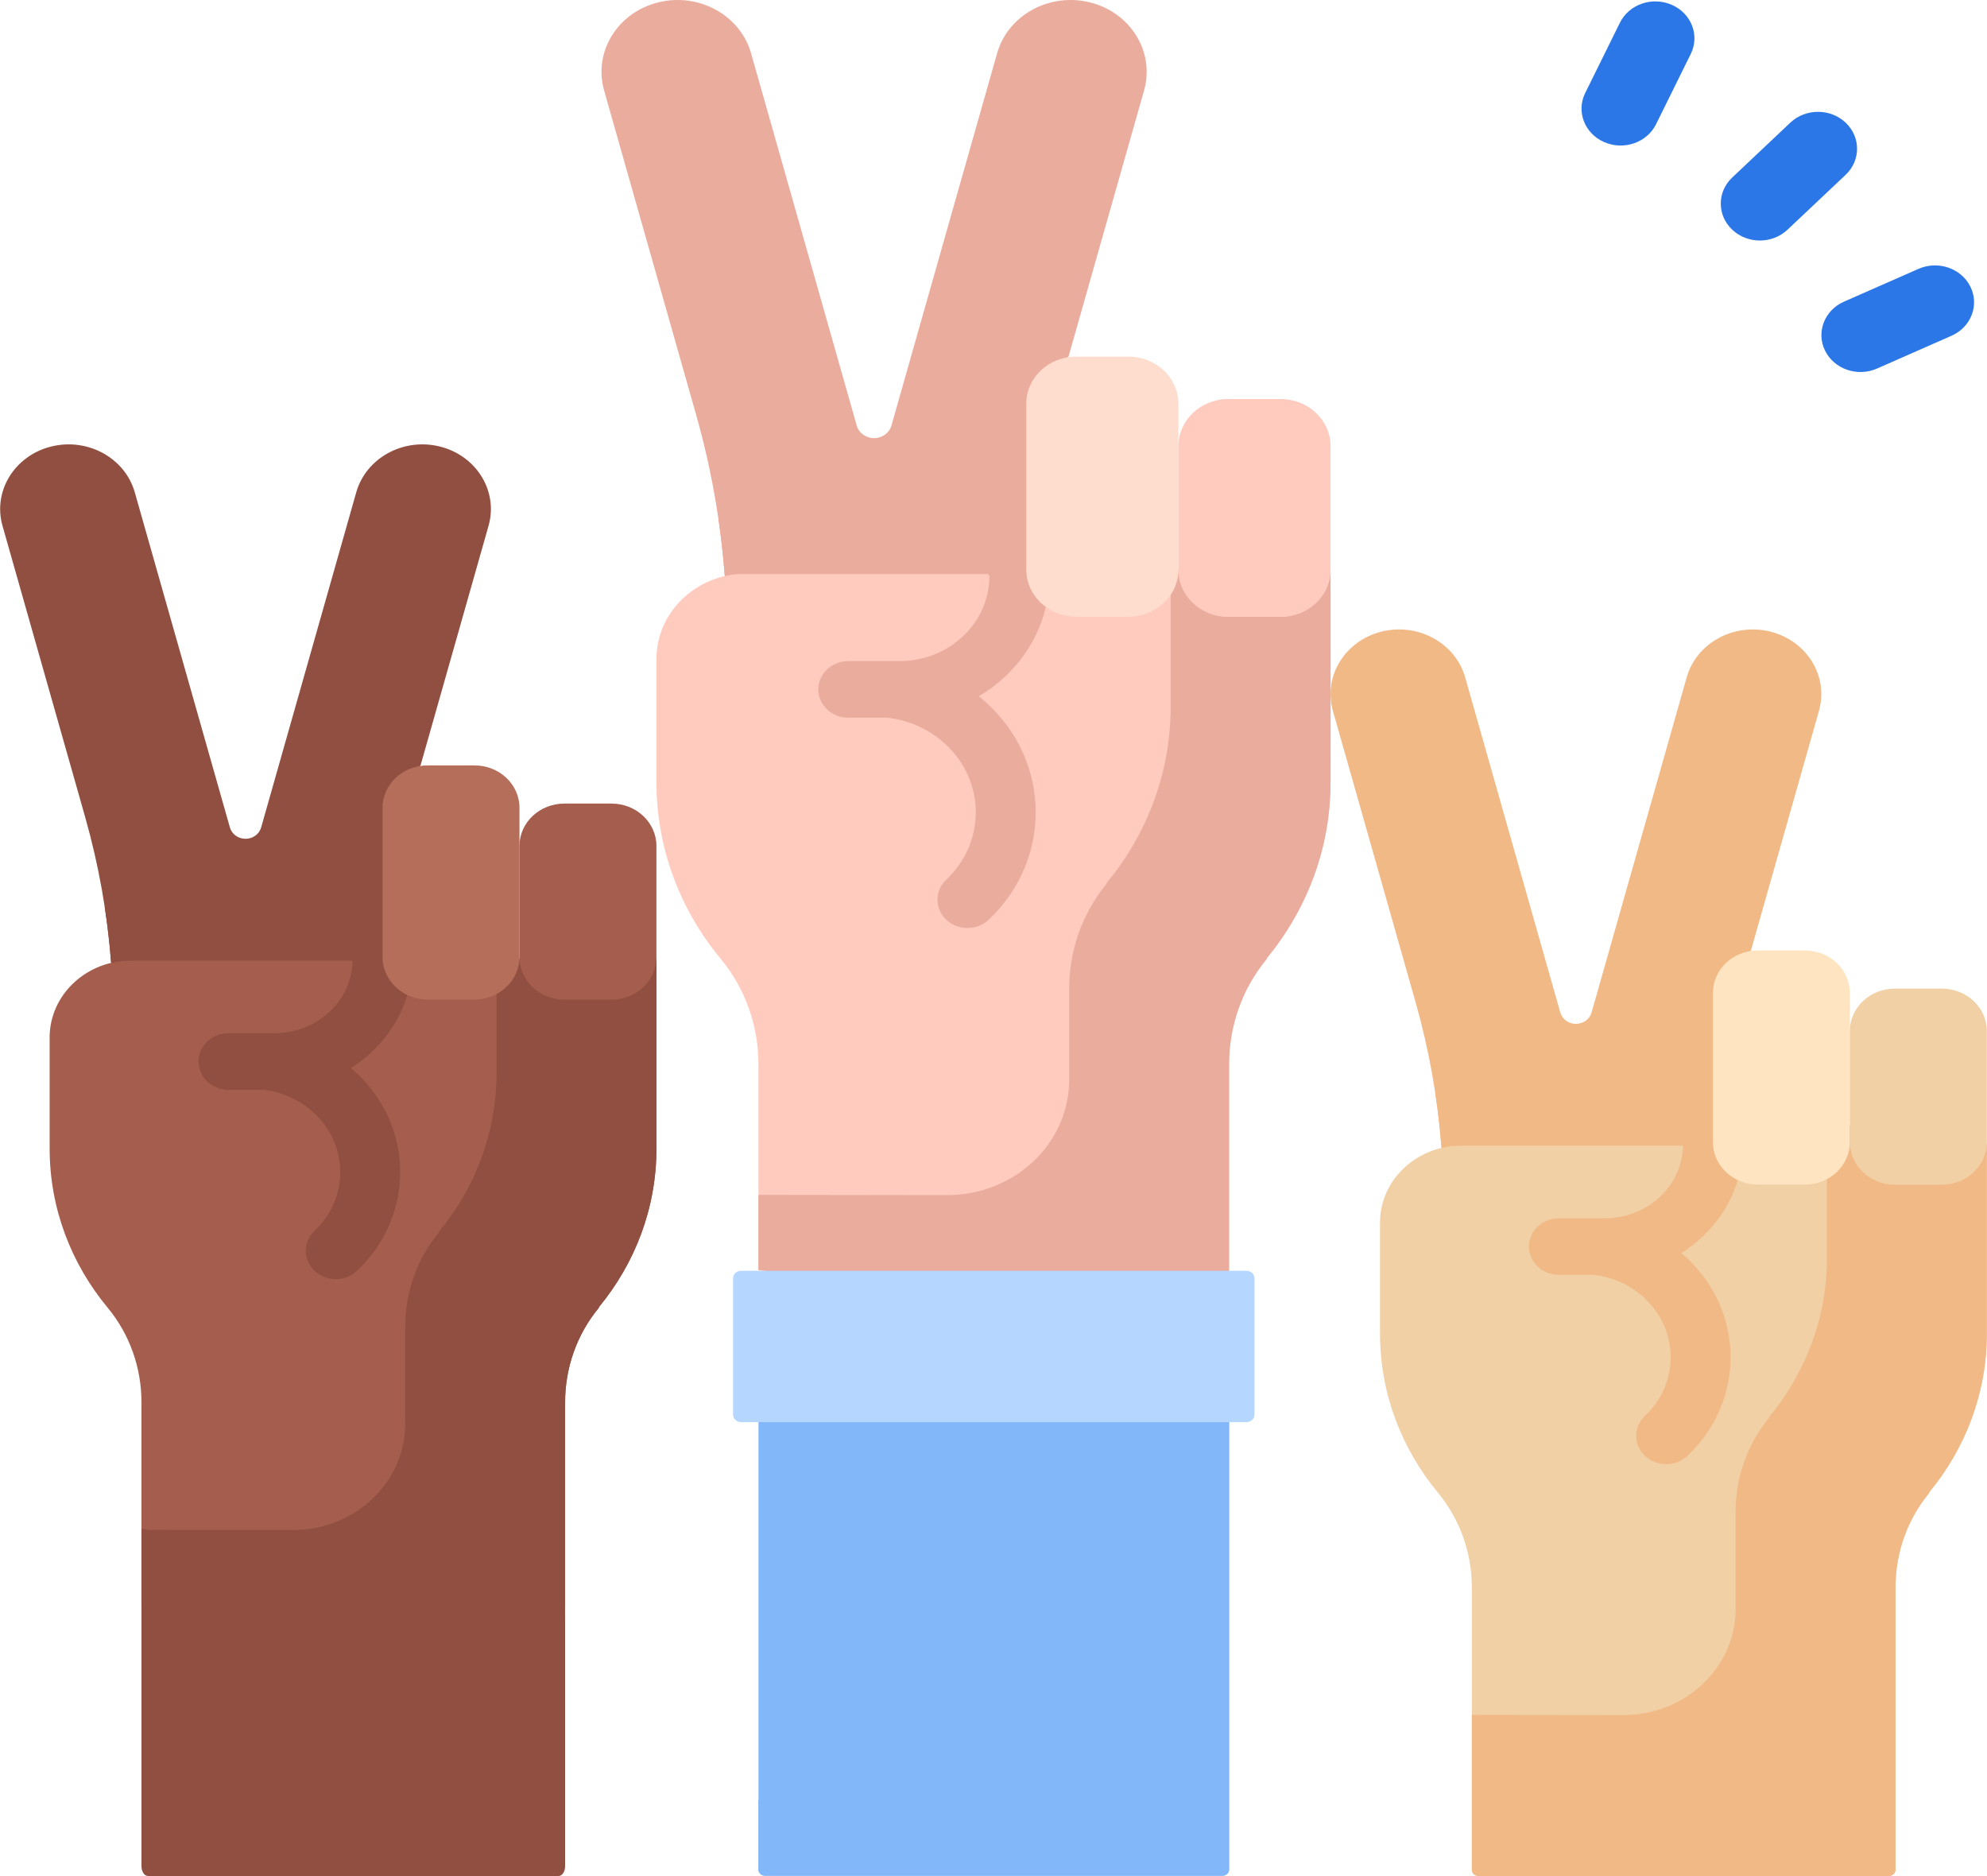
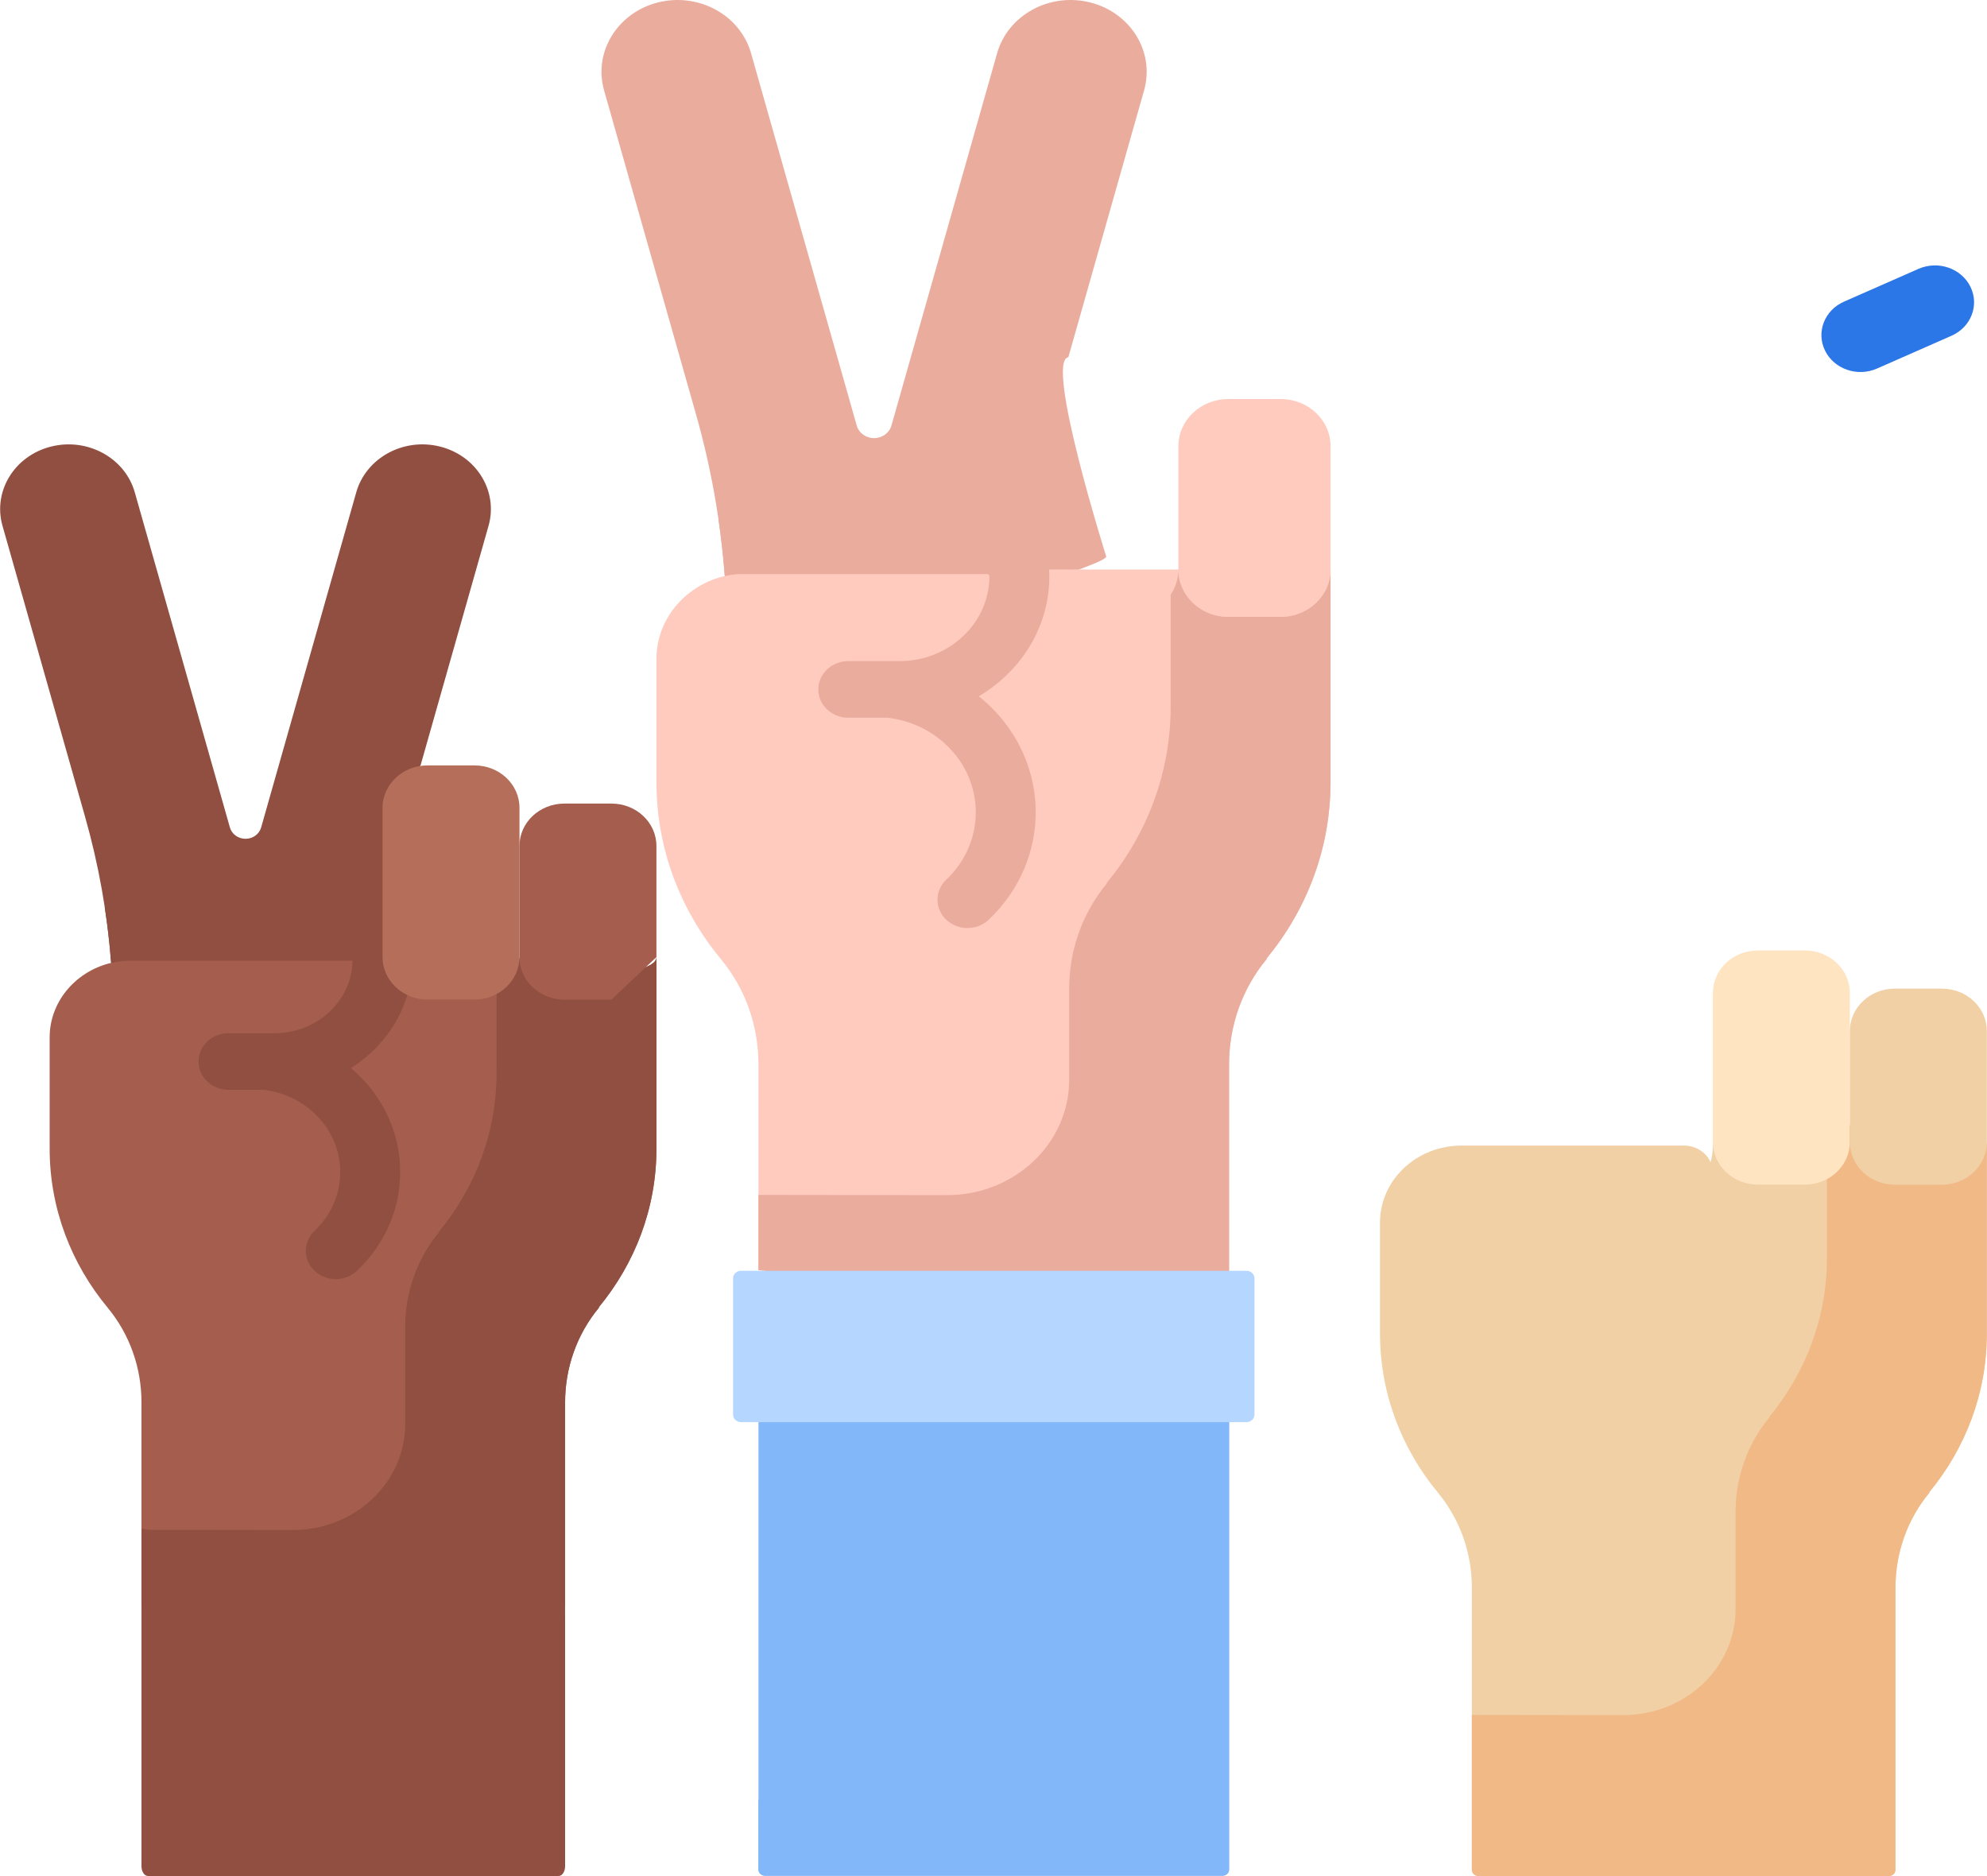
<svg xmlns="http://www.w3.org/2000/svg" width="125" height="118" viewBox="0 0 125 118" fill="none">
  <g clip-path="url(#clip0)">
-     <path d="M90.685 72.208L91.237 73.78C91.551 73.723 110.547 75.219 110.825 75.833C110.919 75.497 108.791 60.016 110.142 59.816L114.429 44.712C115.045 42.543 113.681 40.313 111.383 39.731C109.084 39.15 106.722 40.438 106.107 42.607L100.123 63.688C100.004 64.108 99.6 64.4 99.14 64.4C98.68 64.4 98.276 64.108 98.157 63.688L92.173 42.607C91.558 40.438 89.195 39.15 86.897 39.731C84.599 40.313 83.235 42.543 83.851 44.712L89.05 63.028C89.903 66.035 90.45 69.109 90.685 72.208Z" fill="#F1B986" />
    <path d="M118.831 117.999C119.058 117.999 119.243 117.825 119.243 117.61V99.849C119.243 97.698 119.968 95.589 121.371 93.894V93.856C123.639 91.102 124.989 87.641 124.989 83.883V71.843C124.989 73.321 116.373 73.321 116.373 71.843V71.836C116.373 73.314 107.758 73.314 107.758 71.836V72.049C107.758 72.413 107.707 72.765 107.612 73.1C107.335 72.487 106.688 72.057 105.937 72.057H99.15L99.142 72.049V72.057H91.944C91.612 72.057 91.288 72.086 90.973 72.143L90.526 72.244C88.383 72.825 86.815 74.688 86.815 76.898V83.882C86.815 87.651 88.173 91.12 90.451 93.878C91.857 95.58 92.592 97.69 92.592 99.849V117.61C92.592 117.825 92.777 117.999 93.005 117.999H118.831Z" fill="#F1D0A5" />
    <path d="M124.989 71.845C124.989 73.322 118.376 67.947 114.931 71.837V79.136C114.931 82.895 113.58 86.356 111.312 89.11V89.148C109.909 90.843 109.184 92.951 109.184 95.103V101.21C109.184 104.898 106.015 107.885 102.109 107.88L92.592 107.868V117.611C92.592 117.826 92.777 118.001 93.005 118.001H118.831C119.058 118.001 119.243 117.826 119.243 117.611V99.851C119.243 97.699 119.967 95.591 121.371 93.896V93.858C123.639 91.104 124.989 87.643 124.989 83.884V71.845Z" fill="#F1B986" />
-     <path d="M105.772 78.821C106.246 78.522 106.691 78.177 107.103 77.788C108.743 76.24 109.645 74.18 109.644 71.99C109.643 70.064 107.98 68.496 105.937 68.496H91.944C91.381 68.496 90.824 68.559 90.282 68.684C90.461 69.853 90.596 71.029 90.685 72.209L90.973 72.144C91.287 72.087 91.612 72.057 91.944 72.057H91.944H105.871C105.855 73.271 105.346 74.411 104.435 75.271C103.507 76.147 102.274 76.629 100.963 76.629H98.069C97.028 76.629 96.183 77.427 96.183 78.41C96.183 79.393 97.028 80.19 98.069 80.19H100.283C101.503 80.337 102.608 80.85 103.484 81.676C105.64 83.711 105.64 87.023 103.484 89.058C102.747 89.753 102.747 90.88 103.484 91.576C103.852 91.924 104.335 92.097 104.817 92.097C105.3 92.097 105.783 91.924 106.151 91.576C109.777 88.152 109.777 82.582 106.151 79.158C106.028 79.042 105.902 78.93 105.772 78.821Z" fill="#F1B986" />
    <path d="M113.538 74.512H110.591C109.026 74.512 107.757 73.314 107.757 71.836V62.451C107.757 60.979 109.021 59.785 110.581 59.785H113.548C115.108 59.785 116.372 60.979 116.372 62.451V71.836C116.372 73.314 115.103 74.512 113.538 74.512Z" fill="#FFE4C1" />
    <path d="M122.155 74.519H119.208C117.642 74.519 116.373 73.321 116.373 71.843V64.851C116.373 63.379 117.638 62.185 119.197 62.185H122.165C123.725 62.185 124.989 63.379 124.989 64.851V71.843C124.989 73.321 123.72 74.519 122.155 74.519Z" fill="#F1D0A5" />
    <path d="M45.595 36.233L47.154 38.186C47.504 38.122 64.091 36.542 64.4 37.224C64.505 36.852 69.591 35.406 69.591 35.002C69.591 35.002 65.709 22.689 67.209 22.467L71.972 5.688C72.656 3.278 71.141 0.801 68.588 0.155C66.035 -0.491 63.411 0.939 62.727 3.35L56.079 26.769C55.947 27.235 55.499 27.559 54.987 27.559C54.476 27.559 54.028 27.235 53.896 26.769L47.248 3.35C46.564 0.94 43.94 -0.491 41.387 0.155C38.834 0.801 37.319 3.278 38.003 5.688L43.778 26.036C44.726 29.375 45.334 32.79 45.595 36.233Z" fill="#EAAC9D" />
    <path d="M6.991 60.567L7.542 62.139C7.857 62.082 26.853 63.578 27.13 64.192C27.225 63.857 25.097 48.375 26.447 48.176L30.734 33.072C31.35 30.902 29.986 28.672 27.688 28.091C25.39 27.509 23.028 28.797 22.412 30.966L16.428 52.048C16.309 52.468 15.906 52.76 15.445 52.76C14.985 52.76 14.582 52.468 14.463 52.048L8.479 30.967C7.863 28.797 5.501 27.51 3.203 28.091C0.905 28.672 -0.459 30.902 0.157 33.072L5.356 51.388C6.209 54.394 6.756 57.468 6.991 60.567Z" fill="#904F40" />
    <path d="M64.56 35.82C64.56 35.82 63.372 36.066 62.538 36.066H54.998L54.989 36.057V36.066H46.992C46.624 36.066 46.264 36.099 45.914 36.162L45.418 36.274C43.037 36.919 41.296 38.989 41.296 41.444V49.203C41.296 53.398 42.809 57.258 45.349 60.325C46.908 62.207 47.713 64.55 47.713 66.94V79.894L77.32 79.932V66.94C77.32 64.55 78.125 62.207 79.684 60.325V60.283C82.203 57.223 83.703 53.379 83.703 49.203V35.829L64.56 35.82Z" fill="#FFCBBE" />
    <path d="M83.704 35.828C83.704 37.47 82.294 38.801 80.555 38.801H77.281C75.542 38.801 74.132 37.47 74.132 35.828V35.82C74.132 36.405 73.953 36.95 73.645 37.409V44.456C73.645 48.631 72.145 52.475 69.625 55.535V55.577C68.066 57.46 67.261 59.803 67.261 62.193V67.918C67.261 71.93 63.813 75.18 59.563 75.175L47.714 75.159V79.894L77.32 83.262V66.94C77.32 64.55 78.125 62.208 79.684 60.325V60.283C82.204 57.223 83.704 53.379 83.704 49.203V35.828Z" fill="#EAAC9D" />
    <path d="M35.551 100.995V88.209C35.551 86.057 36.275 83.948 37.679 82.253V82.216C39.947 79.462 41.297 76.001 41.297 72.242V60.203C41.297 61.68 32.681 61.68 32.681 60.203V60.195C32.681 61.673 24.065 61.673 24.065 60.195V60.409C24.065 60.772 24.015 61.125 23.92 61.46C23.642 60.846 22.996 60.416 22.244 60.416H15.457L15.45 60.409V60.416H8.251C7.919 60.416 7.595 60.446 7.281 60.503L6.833 60.604C4.691 61.184 3.123 63.048 3.123 65.257V72.242C3.123 76.018 4.485 79.493 6.772 82.253C8.176 83.948 8.9 86.057 8.9 88.208V100.96L35.551 100.995Z" fill="#A55E4D" />
    <path d="M41.295 60.203C41.295 61.68 32.68 61.68 32.68 60.203V60.195C32.68 61.196 32.098 60.6 31.237 61.059V67.495C31.237 71.253 29.886 74.714 27.619 77.468V77.506C26.215 79.201 25.491 81.31 25.491 83.461V89.568C25.491 93.256 22.321 96.243 18.415 96.238L8.898 96.226V100.961L35.549 102.767V88.209C35.549 86.057 36.273 83.948 37.677 82.253V82.216C39.945 79.462 41.295 76.001 41.295 72.242V60.203Z" fill="#904F40" />
    <path d="M35.551 101.694L8.9 96.148V117.38C8.9 117.723 9.083 118 9.308 118H35.142C35.368 118 35.55 117.722 35.55 117.38V101.694H35.551Z" fill="#904F40" />
    <path d="M77.32 89.453L47.714 85.541V117.597C47.714 117.81 47.897 117.982 48.122 117.982H76.912C77.137 117.982 77.32 117.81 77.32 117.597V89.453H77.32Z" fill="#82B7F9" />
    <path d="M67.261 86.68V103.888C67.261 109.05 62.829 113.234 57.361 113.234H47.713V117.596C47.713 117.809 47.896 117.982 48.121 117.982H76.911C77.137 117.982 77.32 117.809 77.32 117.596V89.452L67.261 86.68Z" fill="#82B7F9" />
    <path d="M61.575 43.798C62.176 43.442 62.739 43.02 63.253 42.535C65.035 40.851 66.016 38.613 66.014 36.233C66.013 34.202 64.259 32.549 62.105 32.549L46.56 32.549C46.102 32.549 45.646 32.588 45.199 32.664C45.372 33.847 45.504 35.035 45.594 36.226C45.908 36.149 46.232 36.11 46.56 36.11L62.105 36.109C62.179 36.109 62.242 36.167 62.242 36.235C62.243 37.664 61.655 39.007 60.585 40.017C59.515 41.027 58.093 41.584 56.58 41.584L53.365 41.584C52.323 41.584 51.479 42.381 51.479 43.364C51.479 44.348 52.323 45.145 53.365 45.145H55.837C57.245 45.312 58.52 45.901 59.528 46.853C62.005 49.191 62.005 52.995 59.528 55.333C58.792 56.028 58.792 57.156 59.528 57.851C59.897 58.199 60.379 58.373 60.862 58.373C61.344 58.373 61.827 58.199 62.195 57.851C66.142 54.125 66.142 48.062 62.195 44.335C61.997 44.148 61.79 43.968 61.575 43.798Z" fill="#EAAC9D" />
    <path d="M22.078 67.18C22.551 66.881 22.997 66.536 23.409 66.148C25.048 64.599 25.951 62.539 25.949 60.349C25.948 58.423 24.285 56.855 22.242 56.855H8.249C7.686 56.855 7.129 56.918 6.587 57.043C6.766 58.213 6.901 59.389 6.99 60.568L7.278 60.503C7.593 60.446 7.917 60.416 8.249 60.416H8.249H22.177C22.16 61.631 21.651 62.77 20.74 63.631C19.813 64.507 18.58 64.989 17.268 64.989H14.374C13.333 64.989 12.489 65.786 12.489 66.769C12.489 67.752 13.333 68.549 14.374 68.549H16.588C17.809 68.697 18.914 69.209 19.789 70.036C21.945 72.071 21.945 75.382 19.789 77.417C19.052 78.113 19.052 79.24 19.789 79.935C20.157 80.283 20.64 80.457 21.123 80.457C21.605 80.457 22.088 80.283 22.456 79.935C26.083 76.512 26.083 70.941 22.456 67.518C22.333 67.402 22.207 67.289 22.078 67.18Z" fill="#904F40" />
    <path d="M29.846 62.871H26.899C25.334 62.871 24.064 61.673 24.064 60.196V50.81C24.064 49.338 25.329 48.145 26.889 48.145H29.856C31.416 48.145 32.68 49.338 32.68 50.81V60.196C32.68 61.673 31.411 62.871 29.846 62.871Z" fill="#B46E59" />
-     <path d="M38.461 62.878H35.514C33.949 62.878 32.679 61.68 32.679 60.202V53.211C32.679 51.738 33.944 50.545 35.504 50.545H38.471C40.031 50.545 41.295 51.739 41.295 53.211V60.202C41.295 61.68 40.026 62.878 38.461 62.878Z" fill="#A55E4D" />
-     <path d="M70.982 38.792H67.709C65.969 38.792 64.56 37.461 64.56 35.819V25.393C64.56 23.758 65.964 22.432 67.697 22.432H70.994C72.727 22.432 74.131 23.758 74.131 25.393V35.819C74.131 37.461 72.721 38.792 70.982 38.792Z" fill="#FFDDCE" />
+     <path d="M38.461 62.878H35.514C33.949 62.878 32.679 61.68 32.679 60.202V53.211C32.679 51.738 33.944 50.545 35.504 50.545H38.471C40.031 50.545 41.295 51.739 41.295 53.211V60.202Z" fill="#A55E4D" />
    <path d="M80.554 38.8H77.281C75.541 38.8 74.132 37.469 74.132 35.828V28.061C74.132 26.426 75.536 25.1 77.269 25.1H80.566C82.299 25.1 83.703 26.425 83.703 28.061V35.828C83.703 37.469 82.293 38.8 80.554 38.8Z" fill="#FFCBBE" />
    <path d="M78.415 89.452H46.619C46.341 89.452 46.116 89.24 46.116 88.978V80.406C46.116 80.144 46.341 79.932 46.619 79.932H78.415C78.693 79.932 78.918 80.144 78.918 80.406V88.978C78.918 89.24 78.693 89.452 78.415 89.452Z" fill="#B5D6FF" />
-     <path d="M112.45 14.448L116.106 10.997C117.066 10.09 117.066 8.621 116.106 7.714C115.146 6.807 113.589 6.807 112.628 7.714L108.972 11.165C108.012 12.072 108.012 13.541 108.972 14.448C109.933 15.355 111.49 15.355 112.45 14.448Z" fill="#2C77E7" />
    <path d="M118.081 23.182L122.767 21.119C123.998 20.578 124.53 19.196 123.956 18.034C123.382 16.872 121.919 16.37 120.689 16.912L116.003 18.974C114.772 19.516 114.239 20.897 114.813 22.059C115.387 23.221 116.85 23.724 118.081 23.182Z" fill="#2C77E7" />
-     <path d="M99.722 5.852L101.908 1.428C102.481 0.266 103.945 -0.236 105.175 0.306C106.406 0.847 106.939 2.228 106.365 3.39L104.18 7.814C103.606 8.976 102.143 9.478 100.912 8.936C99.681 8.395 99.149 7.014 99.722 5.852Z" fill="#2C77E7" />
  </g>
  <defs>
    <clipPath id="clip0">
      <rect width="125" height="118" fill="white" />
    </clipPath>
  </defs>
</svg>